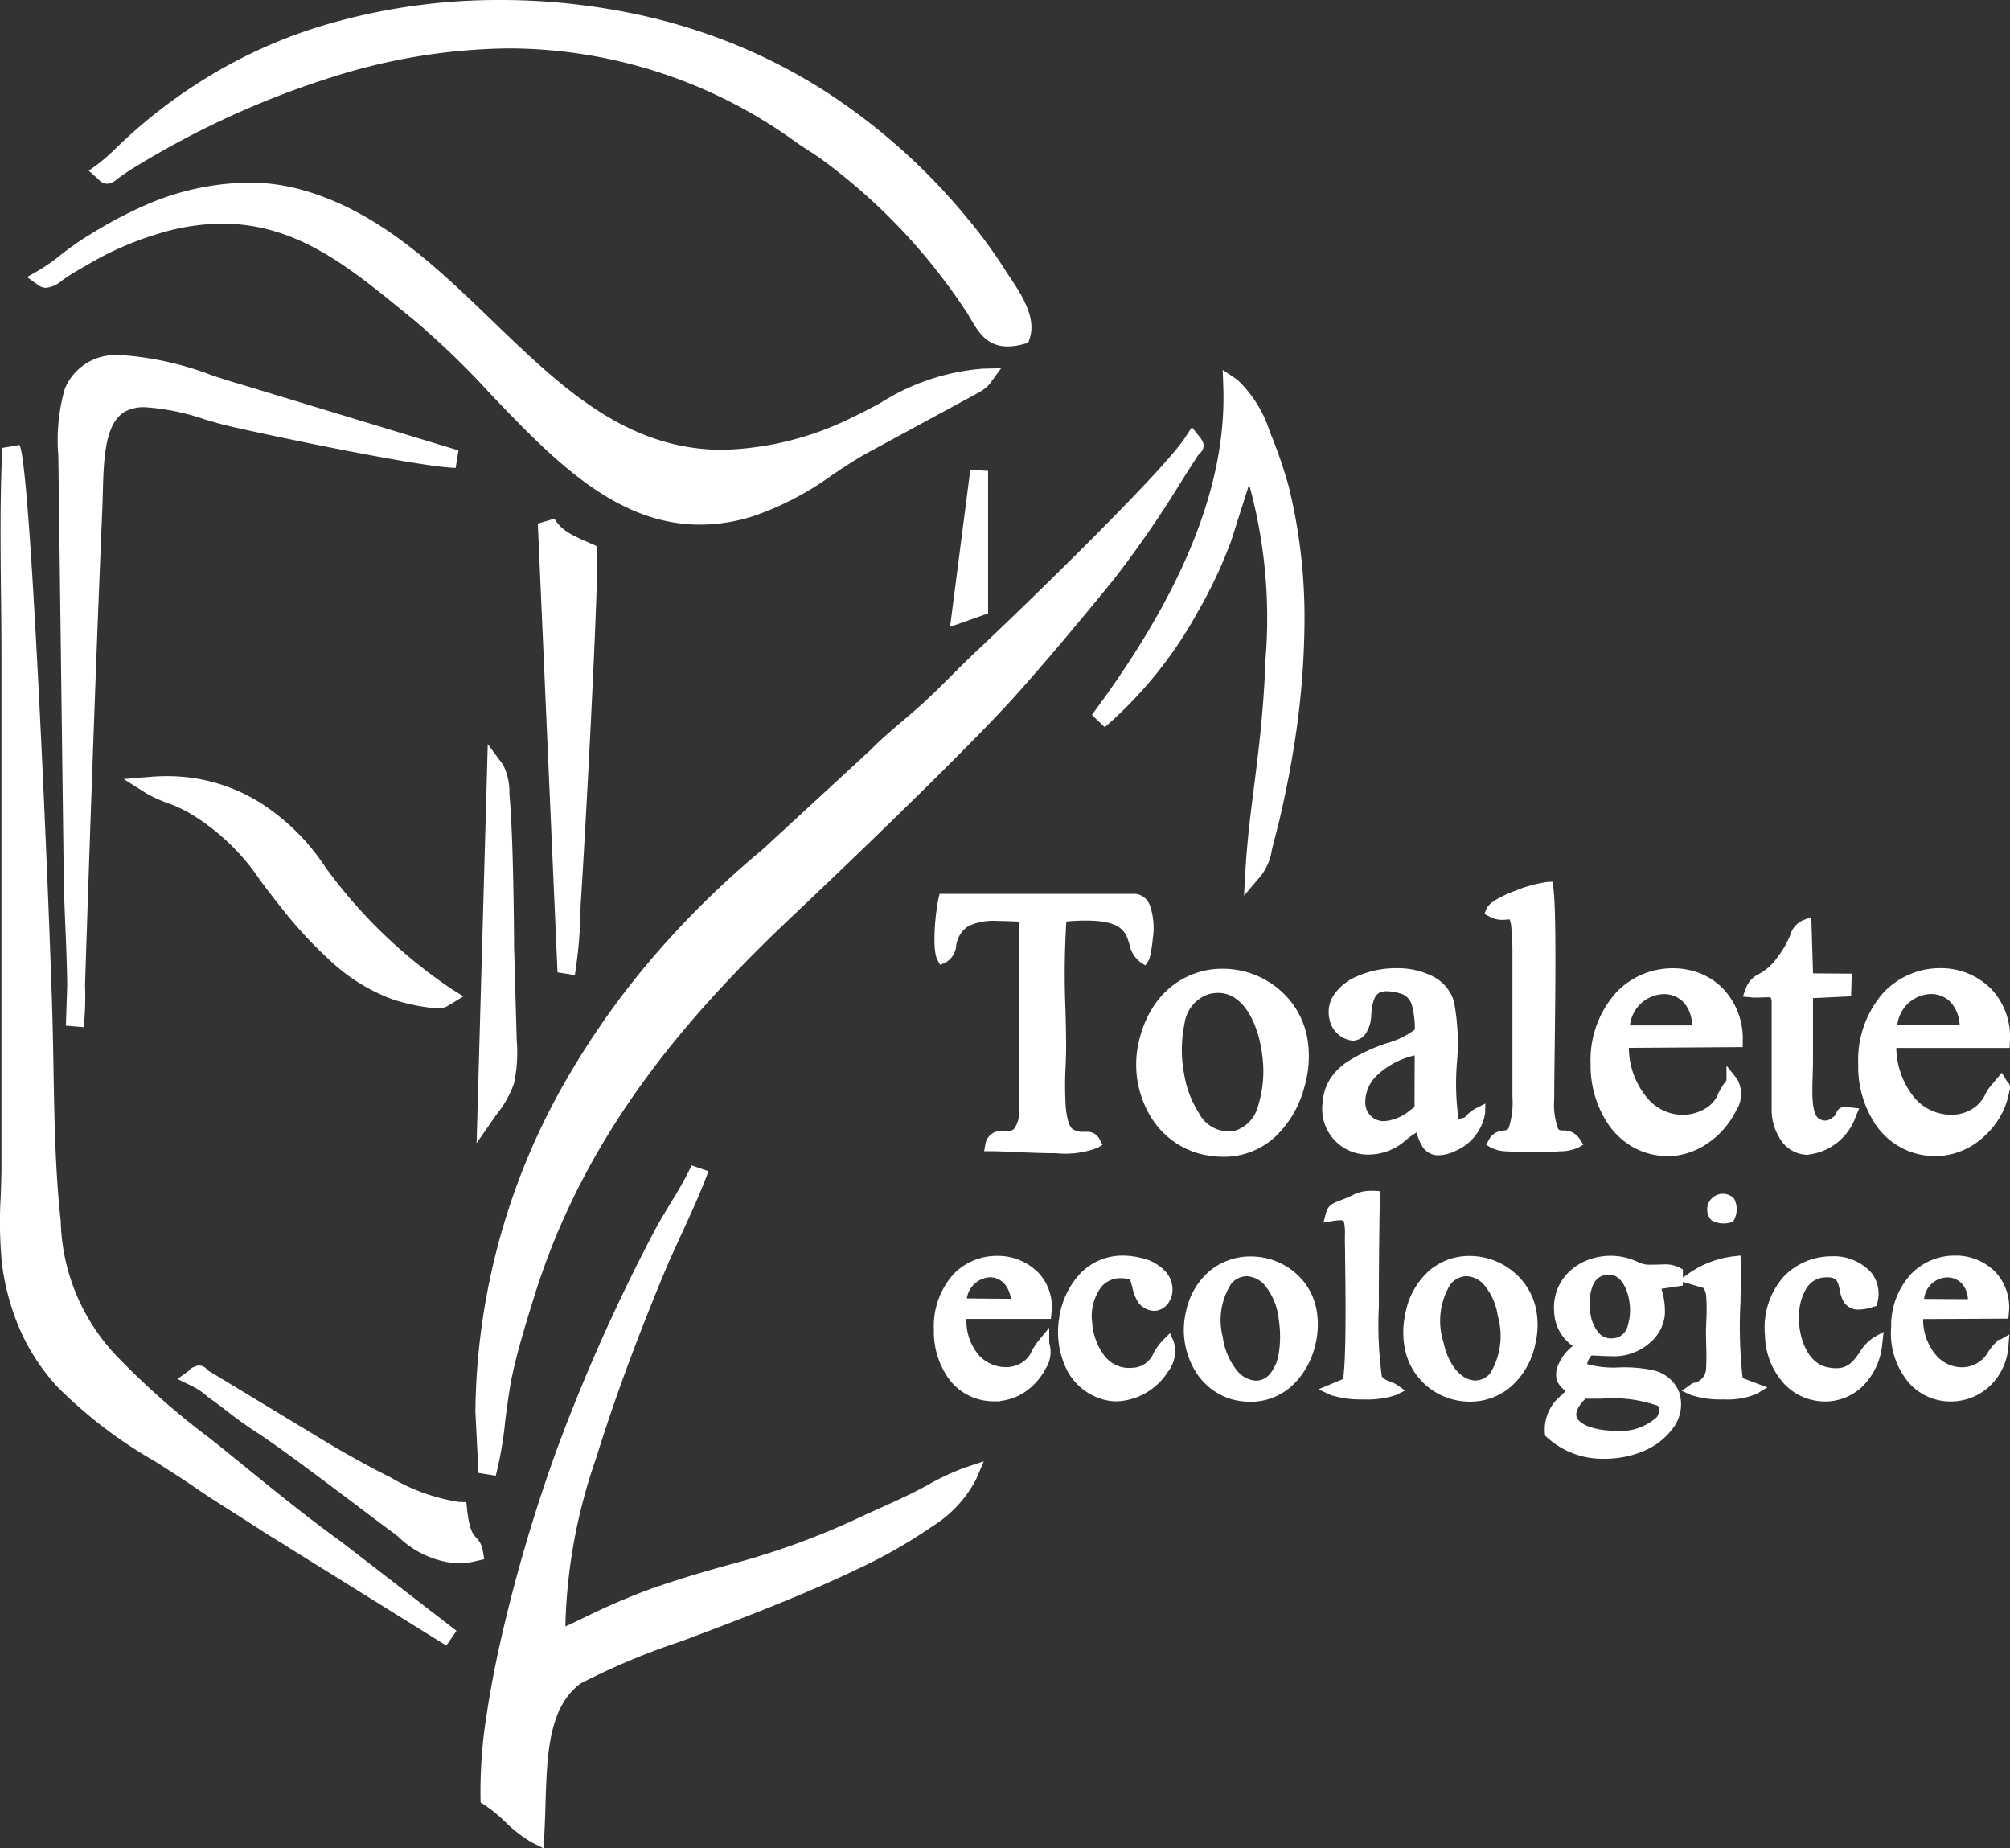
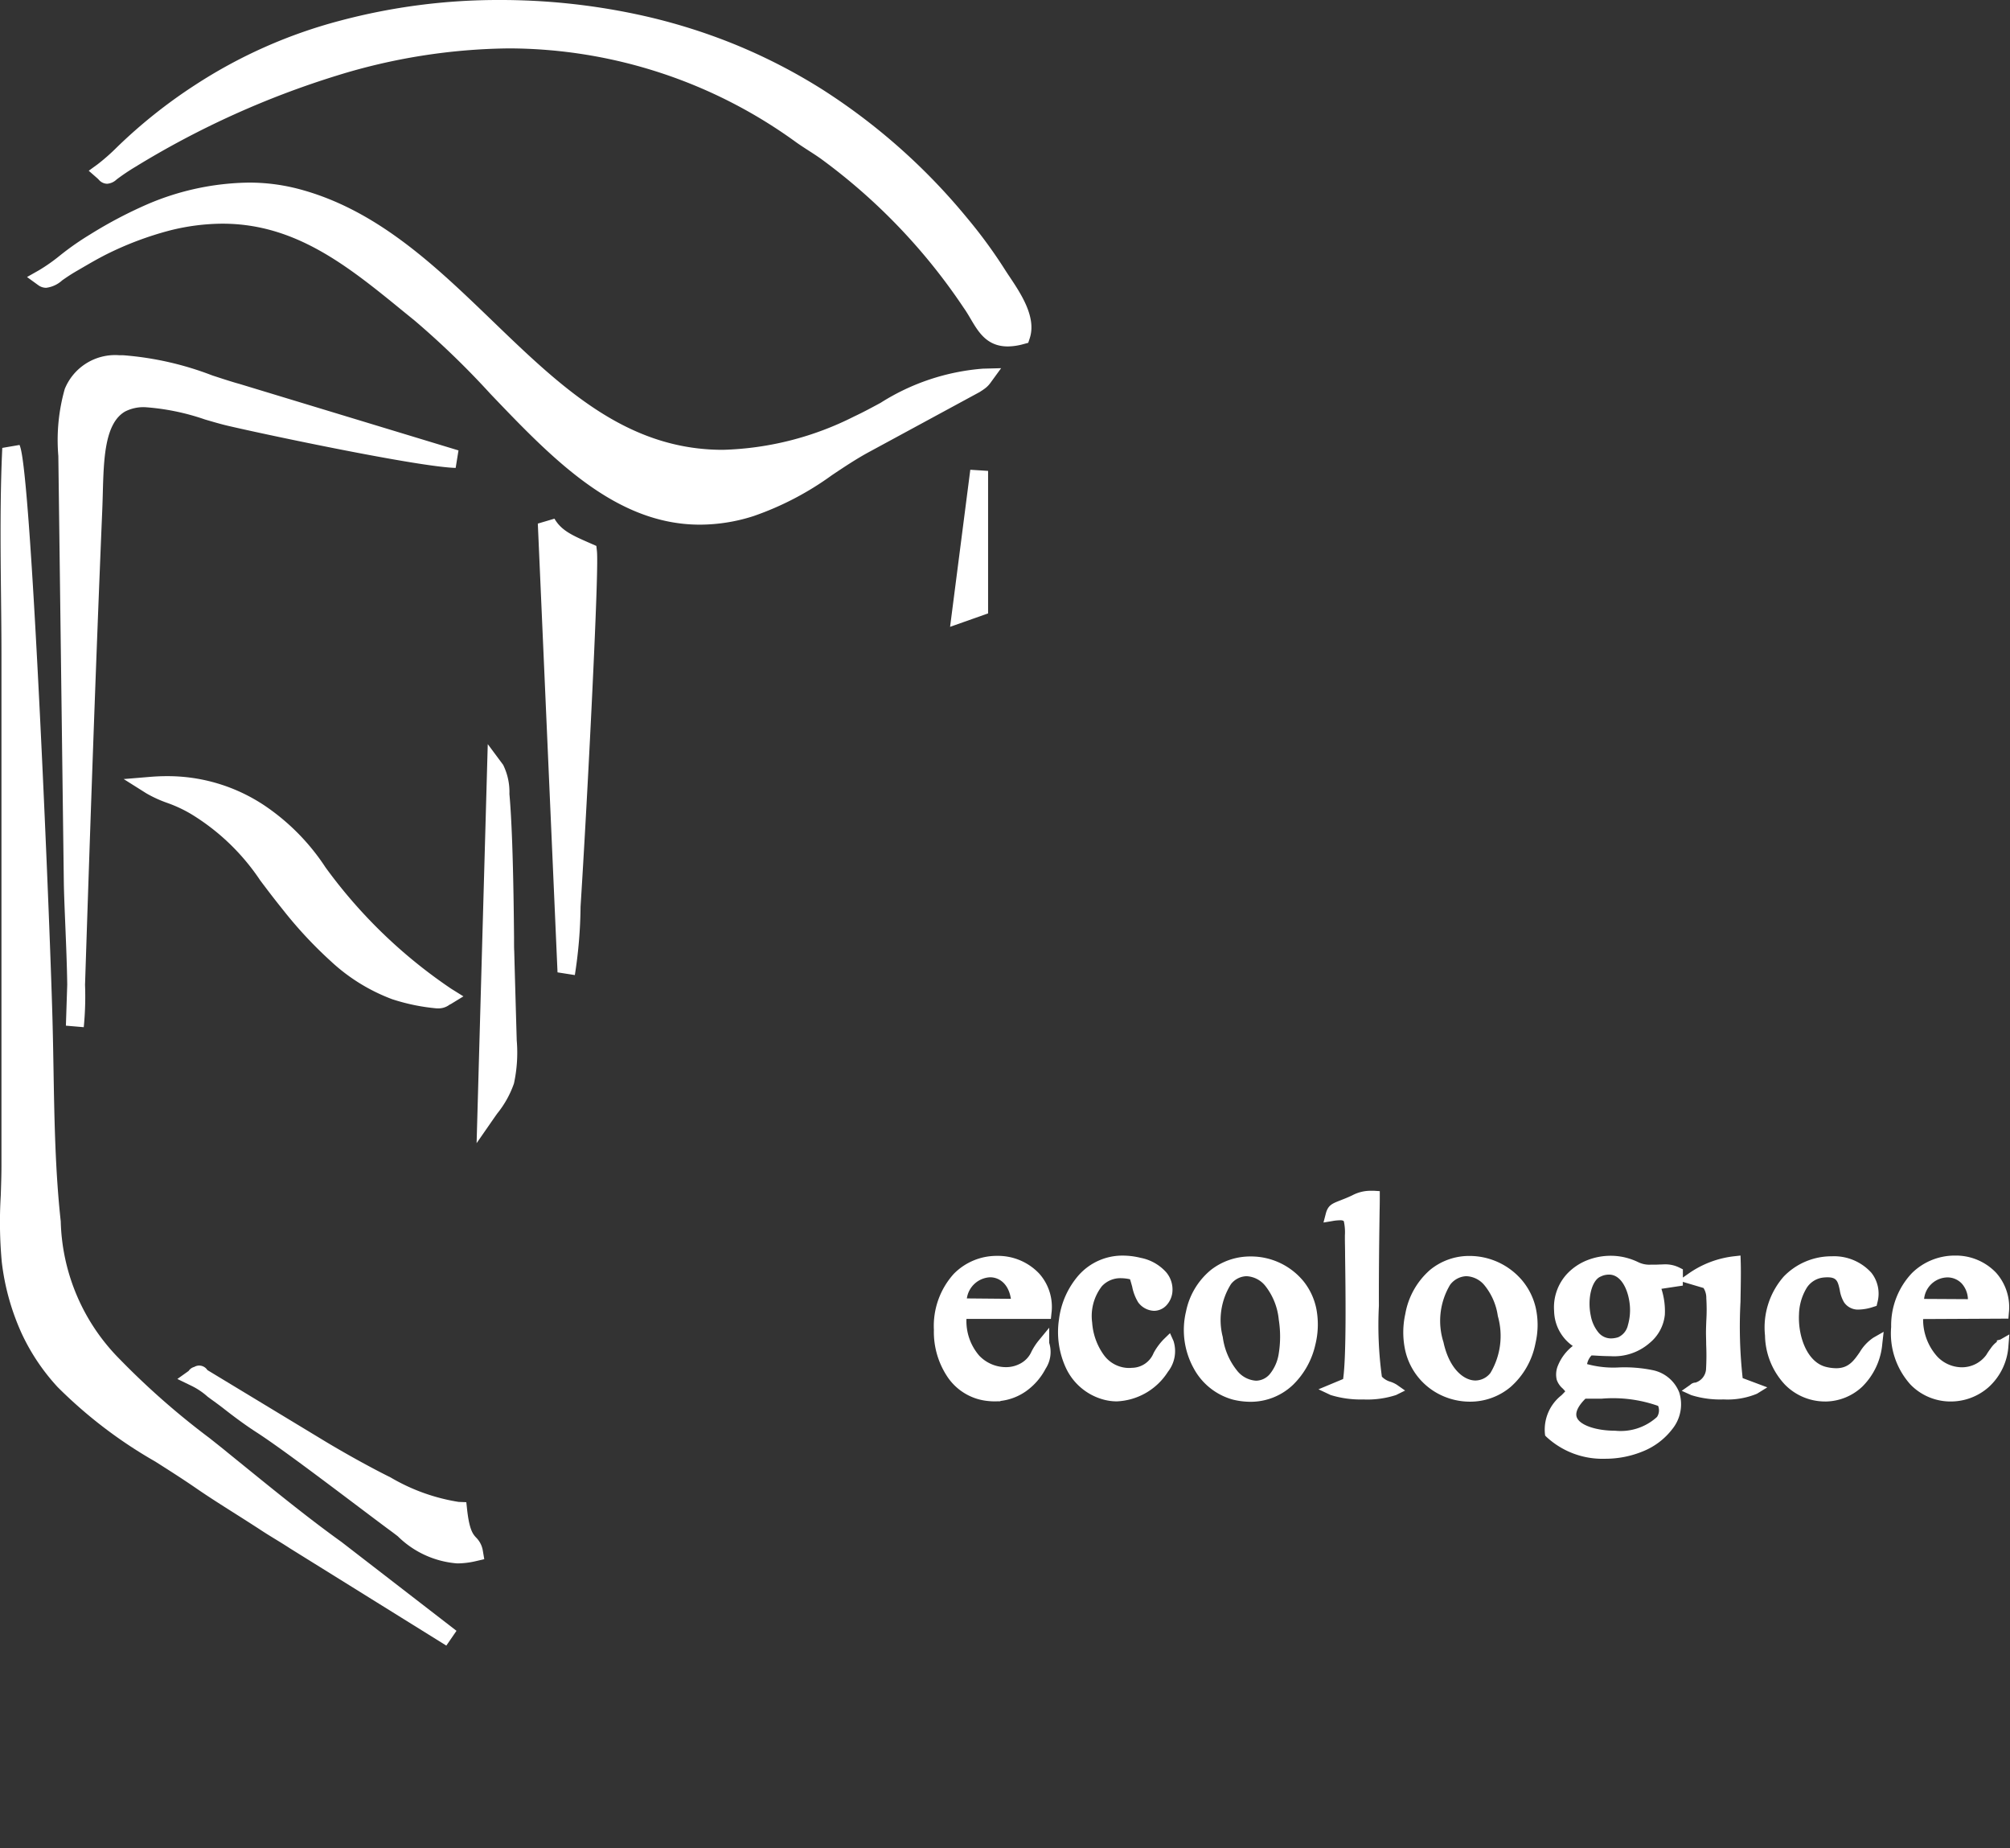
<svg xmlns="http://www.w3.org/2000/svg" id="Group_2" data-name="Group 2" width="81.593" height="75.008" viewBox="0 0 81.593 75.008">
  <rect x="0" y="0" width="81.593" height="75.008" fill="#333333" stroke="none" />
-   <path id="Union_3" data-name="Union 3" d="M2.274,59.753a5.433,5.433,0,0,1-1.066-.829,6.657,6.657,0,0,0-.827-.678l-.168-.1-.006-.2A19.885,19.885,0,0,1,.47,54.489c.177-1.17.439-2.477.782-3.882a65.583,65.583,0,0,1,2.064-6.823A74.424,74.424,0,0,1,7.28,34.921l0,0c.155-.3.4-.7.654-1.127a15.153,15.153,0,0,0,.823-1.468l.016-.044.686.237c-.007.019-.014.04-.022.061-.28.769-.666,1.61-1.04,2.425-.269.585-.547,1.19-.788,1.773-1.133,2.742-2.04,5.22-2.7,7.366a22.085,22.085,0,0,0-1.257,6.852c.2-.09.437-.2.693-.326a28.34,28.34,0,0,1,2.855-1.23h0c1.447-.493,2.378-.75,3.2-.977a31,31,0,0,0,5.448-2.011l.345-.155c.537-.24,1.044-.467,1.6-.743.177-.088.367-.189.569-.3a10.542,10.542,0,0,1,1.513-.709l.763-.249-.317.737a4.933,4.933,0,0,1-1.758,1.892,20.68,20.68,0,0,1-3.013,1.723c-2.278,1.1-5,2.128-7.2,2.953A28.331,28.331,0,0,0,4.27,53.311c-1.3.962-1.362,2.871-1.424,4.892-.012.408-.025.83-.049,1.246L2.766,60ZM.125,44.766,0,42.278v-.011A27.464,27.464,0,0,1,3.917,28.421,32.833,32.833,0,0,1,7.65,23.33a36.957,36.957,0,0,1,3.991-3.852l4.4-4.055c.407-.419.861-.8,1.3-1.176.305-.259.621-.527.916-.8.391-.364.746-.719,1.089-1.061s.694-.692,1.085-1.058c1.576-1.477,7.443-7.148,8.379-8.583l.274-.42.313.391a.64.64,0,0,1,.153.267.4.4,0,0,1-.065.319.546.546,0,0,1-.086.092.4.4,0,0,0-.082.1c-.209.322-.422.657-.647,1.011a44.2,44.2,0,0,1-2.707,3.936c-1.553,1.913-2.84,3.436-4.052,4.792h0c-1.86,2.067-6.458,6.494-8.881,8.784C8.981,25.834,4.55,30.67,2.4,37.569c-.4,1.277-.719,2.337-.936,3.387-.072.347-.158.981-.249,1.653a15.028,15.028,0,0,1-.388,2.269ZM31.262,20.256c.07-1.149.2-2.209.345-3.332.194-1.537.394-3.127.467-5.184a20.369,20.369,0,0,0-.666-7.09l-.732,2.3a18.877,18.877,0,0,1-1.364,2.892l0,0A17.012,17.012,0,0,1,25.549,14.5L25.025,14C28.748,9,30.494,4.651,30.361.708L30.337,0l.589.395a4.956,4.956,0,0,1,1.328,2.13,19.133,19.133,0,0,1,.759,2.192v0a22.23,22.23,0,0,1,.644,5.381,33.086,33.086,0,0,1-.485,5.527c-.131.793-.286,1.563-.5,2.5-.062.273-.131.538-.2.8-.03.118-.062.239-.093.36-.017.066-.032.133-.048.2a2.294,2.294,0,0,1-.43,1.028l-.7.825Z" transform="translate(19.298 15.013)" fill="#fff" />
  <path id="Union_4" data-name="Union 4" d="M11.778,62.844c-.256-.167-.458-.289-.652-.408s-.388-.237-.632-.4c-.3-.193-.6-.386-.925-.591-.545-.345-1.108-.7-1.624-1.057-.545-.375-1.107-.731-1.65-1.076A18.733,18.733,0,0,1,2.34,56.294,8.452,8.452,0,0,1,.888,54.135a9.721,9.721,0,0,1-.815-2.911,17.607,17.607,0,0,1-.042-2.7c.014-.432.028-.841.028-1.231V26.588c0-.794-.009-1.623-.018-2.425C.019,22.173,0,20.116.093,18.178l.7-.12c.08.2.324.79.827,10.939.273,5.508.48,10.992.518,12.677.015.591.025,1.19.035,1.77.035,2.021.071,4.11.293,6.125a8.221,8.221,0,0,0,2.39,5.589,31.228,31.228,0,0,0,3.652,3.208c.261.208.507.4.725.581l.66.535c1.295,1.051,2.633,2.138,3.953,3.086l.01.007,4.675,3.611-.413.6Zm4.37-.495c-.129-.1-.262-.2-.4-.3-.344-.255-.793-.594-1.268-.952-1.4-1.054-3.138-2.365-4.048-2.955-.411-.264-.846-.578-1.367-.987-.075-.059-.233-.176-.293-.22l-.012-.009-.116-.084c-.074-.053-.127-.092-.206-.151l-.012-.009-.011-.01a2.867,2.867,0,0,0-.656-.436L7.2,55.965l.457-.326a.4.4,0,0,1,.232-.164.38.38,0,0,1,.2-.054.4.4,0,0,1,.33.183l4.814,2.913c.5.3,1.551.911,2.628,1.447a7.855,7.855,0,0,0,2.756.99l.312.012.034.31c.092.826.241.99.36,1.121a.965.965,0,0,1,.278.545l.057.337-.332.077a3.378,3.378,0,0,1-.768.094A3.848,3.848,0,0,1,16.148,62.349ZM19.8,30.2l.624.84a2.489,2.489,0,0,1,.255,1.185c.044.483.081,1.138.111,1.947.052,1.444.069,3.028.077,3.879,0,.269,0,.464.007.536.022.849.047,1.7.07,2.526q.016.555.032,1.111a5.9,5.9,0,0,1-.113,1.75,4.068,4.068,0,0,1-.686,1.227l-.136.194-.694,1ZM2.675,41.626q.027-.831.054-1.664c-.01-.784-.048-1.69-.081-2.489-.026-.627-.05-1.219-.057-1.644L2.368,18.506a7.612,7.612,0,0,1,.26-2.718,2.205,2.205,0,0,1,2.2-1.372h0c.049,0,.1,0,.152,0a12.738,12.738,0,0,1,3.636.82c.378.124.735.241,1.052.331l.006,0,8.938,2.713-.115.71c-1.484-.038-7.6-1.325-9.253-1.711-.274-.064-.587-.156-.919-.253a9.468,9.468,0,0,0-2.43-.5,1.644,1.644,0,0,0-.817.175c-.828.479-.867,1.924-.905,3.321-.006.217-.012.442-.021.659-.283,6.759-.513,13.543-.7,19.289A12.724,12.724,0,0,1,3.4,41.688Zm15.071-.7a8.12,8.12,0,0,1-1.83-.375A7.512,7.512,0,0,1,13.418,39a17.155,17.155,0,0,1-1.95-2.1c-.355-.44-.644-.824-.9-1.163a8.978,8.978,0,0,0-2.8-2.693,5.442,5.442,0,0,0-.986-.461,4.946,4.946,0,0,1-.842-.386l-.919-.579,1.082-.09c.224-.018.448-.028.667-.028a7.08,7.08,0,0,1,3.98,1.2A8.9,8.9,0,0,1,13.212,35.2h0a20.372,20.372,0,0,0,5.1,4.925l.5.312-.5.306a.425.425,0,0,1-.061.03A.74.74,0,0,1,17.746,40.923Zm4.886-1.463-.8-18.213.675-.2c.284.485.72.676,1.443.993l.258.113.023.208c.079.7-.272,7.468-.343,8.816-.108,2.055-.225,4.1-.321,5.612a18.887,18.887,0,0,1-.232,2.781ZM39.388,19.065l.722.046,0,5.784-1.543.545ZM28.409,21.293c-3.433,0-6.009-2.7-8.5-5.307a34.163,34.163,0,0,0-3.079-2.977l-.462-.375C14.124,10.8,12,9.078,9.03,9.078a8.884,8.884,0,0,0-2.15.279,13.3,13.3,0,0,0-2.573.972c-.392.2-.68.371-1.044.582l-.141.082c-.258.149-.45.281-.6.387a1.178,1.178,0,0,1-.647.3.537.537,0,0,1-.321-.106l-.457-.331.491-.278a7.236,7.236,0,0,0,.843-.593,11.435,11.435,0,0,1,1.23-.859A17.83,17.83,0,0,1,6.015,8.276l0,0a10.762,10.762,0,0,1,4.074-.865,7.913,7.913,0,0,1,1.964.24c3.215.822,5.61,3.129,7.926,5.361,2.8,2.7,5.443,5.244,9.364,5.244a12.539,12.539,0,0,0,5.322-1.35c.354-.165.707-.355,1.081-.557A9.054,9.054,0,0,1,39.9,14.962l.739-.019-.437.6a1.07,1.07,0,0,1-.268.257.974.974,0,0,1-.091.062l-.077.05-.013.007-4.429,2.4c-.559.3-1.063.639-1.549.963a12.194,12.194,0,0,1-3.18,1.661A7.153,7.153,0,0,1,28.409,21.293Zm0-.363Zm12.5-6.87c-.848,0-1.193-.588-1.5-1.107-.091-.155-.185-.315-.292-.464a23.983,23.983,0,0,0-5.792-6.044c-.151-.108-.317-.215-.492-.328s-.333-.215-.494-.328A19.911,19.911,0,0,0,20.664,1.964a24.336,24.336,0,0,0-6.978,1.1A35.889,35.889,0,0,0,5.506,6.765h0a8.589,8.589,0,0,0-.773.519.621.621,0,0,1-.384.174.457.457,0,0,1-.34-.166c-.019-.019-.038-.039-.064-.062l-.343-.3.368-.268a8.206,8.206,0,0,0,.768-.677A20.757,20.757,0,0,1,7.925,3.446,20.123,20.123,0,0,1,13.8.841,24.975,24.975,0,0,1,20.309,0a26.628,26.628,0,0,1,5.428.558,23.591,23.591,0,0,1,4.052,1.228,22.86,22.86,0,0,1,3.594,1.846,25.066,25.066,0,0,1,5.876,5.215,19.9,19.9,0,0,1,1.558,2.133c.048.074.1.154.158.239.467.7,1.106,1.654.826,2.508l-.061.186-.189.051A2.438,2.438,0,0,1,40.912,14.06Zm0-.363h0Z" transform="translate(0 0)" fill="#fff" />
-   <path id="Union_8" data-name="Union 8" d="M11.731,10.919v.242a4.025,4.025,0,0,1-.979-.127A3.336,3.336,0,0,1,8.736,9.461a4.082,4.082,0,0,1-.394-3.15A4.35,4.35,0,0,1,8.88,5.073a3.443,3.443,0,0,1,.8-.87,3.284,3.284,0,0,1,2.016-.673A3.537,3.537,0,0,1,14.5,4.9a3.4,3.4,0,0,1,.645,1.5,4.4,4.4,0,0,1-.127,1.925A4.282,4.282,0,0,1,13.9,10.286a3.056,3.056,0,0,1-2.173.875Zm0,0Zm-.607-6.355a1.46,1.46,0,0,0-.972,1.185,5.248,5.248,0,0,0-.013,2.076,4.131,4.131,0,0,0,.6,1.566,1.337,1.337,0,0,0,1.5.7,1.413,1.413,0,0,0,.9-1A4.739,4.739,0,0,0,13.314,7.1c-.143-1.289-.752-2.589-1.79-2.589h0A1.483,1.483,0,0,0,11.124,4.564Zm29.512,6.572a2.859,2.859,0,0,1-.319-.018,2.909,2.909,0,0,1-2.078-1.212A4.227,4.227,0,0,1,37.5,7.4a4.116,4.116,0,0,1,1.053-2.933,3.164,3.164,0,0,1,2.272-.961,2.882,2.882,0,0,1,2.083.854,2.848,2.848,0,0,1,.747,2.154l-.01.231h-4.6a3.287,3.287,0,0,0,.752,2.04,1.977,1.977,0,0,0,1.468.672,1.626,1.626,0,0,0,.857-.232,1.405,1.405,0,0,0,.545-.62c.036-.064.074-.13.117-.2l.01-.016.532-.637.176.287a.478.478,0,0,0,.066.088.341.341,0,0,1,.068.369c-.011.048-.027.114-.046.214a3.178,3.178,0,0,1-.932,1.578A2.925,2.925,0,0,1,40.636,11.136Zm-.187-6.581a1.416,1.416,0,0,0-1.363,1.256l.143.011h2.387a1.458,1.458,0,0,0-.371-.941A1.1,1.1,0,0,0,40.449,4.555ZM29.5,11.131V11.12l-.089-.009a2.831,2.831,0,0,1-1.154-.4,3.076,3.076,0,0,1-.877-.827,4.272,4.272,0,0,1-.745-2.487,4.107,4.107,0,0,1,1.053-2.92,3.165,3.165,0,0,1,2.273-.967,2.981,2.981,0,0,1,1.1.2,2.705,2.705,0,0,1,.935.61,2.948,2.948,0,0,1,.815,2.152v.239l-4.622.03a3.193,3.193,0,0,0,.832,2.133,1.9,1.9,0,0,0,1.343.587,1.828,1.828,0,0,0,.881-.231h0a1.214,1.214,0,0,0,.571-.633,2.948,2.948,0,0,1,.335-.537v-.6L32.58,8a1.237,1.237,0,0,1-.045,1.3,3.428,3.428,0,0,1-1.045,1.241,2.98,2.98,0,0,1-1.5.588v.011Zm-1.27-5.3h2.524a1.41,1.41,0,0,0-.344-.939,1.089,1.089,0,0,0-.8-.332A1.42,1.42,0,0,0,28.233,5.827ZM20.463,11.1a.748.748,0,0,1-.66-.363,2.163,2.163,0,0,1-.231-.562,3.376,3.376,0,0,0-.411.288,2.281,2.281,0,0,1-1.535.609c-.074,0-.151,0-.229-.01A1.852,1.852,0,0,1,15.764,8.92a1.947,1.947,0,0,1,.313-.94,2.449,2.449,0,0,1,.657-.658,7.242,7.242,0,0,1,1.645-.777A3.329,3.329,0,0,0,19.5,6a3.507,3.507,0,0,0-.118-.985.674.674,0,0,0-.5-.491,2.076,2.076,0,0,0-.518-.081c-.377,0-.578.151-.634.979a1.413,1.413,0,0,1-.226.743.653.653,0,0,1-.534.283,1.08,1.08,0,0,1-.94-.9,1.247,1.247,0,0,1,.156-.915,2.109,2.109,0,0,1,.98-.8,3.908,3.908,0,0,1,1.582-.326,3.2,3.2,0,0,1,1.439.31,1.681,1.681,0,0,1,.9,1.038,9.007,9.007,0,0,1,.12,2.513,10.325,10.325,0,0,0,.066,2.249.9.9,0,0,0,.218-.04c.038-.015.051-.028.1-.08a1.289,1.289,0,0,1,.4-.308L22.364,9l-.013.413a2.024,2.024,0,0,1-1.2,1.51A1.7,1.7,0,0,1,20.463,11.1ZM17.951,7.87a1.49,1.49,0,0,0-.462,1.1.749.749,0,0,0,.71.745l.072,0a1.86,1.86,0,0,0,1.034-.441c.063-.044.124-.086.183-.126l.006-2.1A3.268,3.268,0,0,0,17.951,7.87Zm17.518,2.97v.242a1.328,1.328,0,0,1-1.023-.478,2.194,2.194,0,0,1-.461-1.322V4.861a.344.344,0,0,0-.039-.16.316.316,0,0,0-.124-.013c-.047,0-.1,0-.162.005h-.019c-.074,0-.153.007-.241.007s-.185,0-.273-.012l-.312-.028.107-.295a1.024,1.024,0,0,1,.546-.621,2.176,2.176,0,0,0,.737-.661,4.005,4.005,0,0,0,.538-.924.919.919,0,0,1,.536-.607l.316-.117.069,2.283,1.572.012-.027.919-1.546.073c0,.541,0,1.092,0,1.627,0,.306,0,.623,0,.935,0,.191-.007.4-.013.594-.023.7-.051,1.568.268,1.748l.008,0,.007,0a.4.4,0,0,0,.22.066.4.4,0,0,0,.251-.089l.011-.009.012-.007c.156-.1.17-.149.181-.185a.332.332,0,0,1,.365-.258,2.16,2.16,0,0,1,.24.018l.327.037-.133.3a2.316,2.316,0,0,1-1.939,1.575Zm-30.526.177c-.573,0-1.213-.028-1.727-.051-.376-.017-.7-.031-.91-.031h-.29l.052-.285a.627.627,0,0,1,.729-.525H2.86a.533.533,0,0,0,.353-.077,1.04,1.04,0,0,0,.218-.677l.015-7.754L3.268,1.61c-.223-.01-.453-.019-.686-.019a2.445,2.445,0,0,0-1.2.206,1.106,1.106,0,0,0-.5.8.859.859,0,0,1-.454.692l-.2.082-.1-.188C.086,3.1-.039,2.876.012,1.927A8.842,8.842,0,0,1,.162.68L.206.492H8.167l.018,0a.717.717,0,0,1,.557.459A2.805,2.805,0,0,1,8.864,2.3c-.022.237-.054.437-.078.562-.05.268-.074.3-.093.334l-.132.2-.2-.13a1.183,1.183,0,0,1-.446-.726c-.151-.5-.294-.966-1.784-.966-.233,0-.494.013-.777.038A34.174,34.174,0,0,0,5.32,5.218c.013.551.025,1.071.025,1.512,0,.2-.009.439-.018.694a14.637,14.637,0,0,0,0,1.69c.062.727.229.9.3.934a.717.717,0,0,0,.375.1l.087,0H6.1l.093,0a.541.541,0,0,1,.521.326l.108.2-.192.12A3.7,3.7,0,0,1,4.943,11.017ZM24.3,10.98c-.383,0-.735-.013-1.018-.038a1.6,1.6,0,0,1-.692-.149l-.194-.12.109-.2a.689.689,0,0,1,.6-.376c.129-.015.16-.019.207-.111a3.38,3.38,0,0,0,.15-1.272V2.875a10.3,10.3,0,0,0-.048-1.047.988.988,0,0,0-.066-.3c-.024,0-.058,0-.1.007h-.013a1.755,1.755,0,0,1-.184.011,1.088,1.088,0,0,1-.539-.141l-.188-.1.082-.2c.035-.085.141-.343,1.151-.734A5.575,5.575,0,0,1,24.869.01L25.087,0l.032.216c.128.859.088,4.17.058,6.588-.01.828-.019,1.543-.019,2.022a2.922,2.922,0,0,0,.15,1.183c.041.072.066.078.217.086a.747.747,0,0,1,.679.363l.135.214-.22.125a1.852,1.852,0,0,1-.73.142C25.079,10.965,24.692,10.98,24.3,10.98Z" transform="translate(37.933 35.786)" fill="#fff" />
  <path id="Union_7" data-name="Union 7" d="M27.241,10.876a3.341,3.341,0,0,1-2.369-.882l-.059-.059-.01-.083A1.773,1.773,0,0,1,25.475,8.3c.054-.054.105-.107.154-.16a1.362,1.362,0,0,0-.113-.124.818.818,0,0,1-.232-.344.933.933,0,0,1,.051-.584,1.92,1.92,0,0,1,.6-.789,1.772,1.772,0,0,1-.758-1.418,2,2,0,0,1,.538-1.523,2.266,2.266,0,0,1,.8-.537,2.589,2.589,0,0,1,.956-.183,2.5,2.5,0,0,1,.729.107,2.549,2.549,0,0,1,.393.153,1.029,1.029,0,0,0,.518.1l.116,0c.08,0,.154,0,.229-.006h.014c.07,0,.136-.006.2-.006a1.27,1.27,0,0,1,.6.136l.134.067v.333l.234-.164a4,4,0,0,1,1.845-.7l.261-.029.008.262c.014.448,0,1.014-.009,1.612a18.962,18.962,0,0,0,.088,3.1l1,.375-.419.259a3.11,3.11,0,0,1-1.355.231,3.923,3.923,0,0,1-1.315-.175l-.385-.175.344-.241.006-.005a.317.317,0,0,1,.207-.088h.005a.614.614,0,0,0,.424-.522,9.826,9.826,0,0,0,.007-1.019c0-.174-.008-.338-.008-.485s.007-.311.013-.483a7.422,7.422,0,0,0,0-.916.745.745,0,0,0-.113-.413l-.84-.249v.151l-.869.131a2.957,2.957,0,0,1,.139,1.054,1.7,1.7,0,0,1-.614,1.141,2.194,2.194,0,0,1-1.6.538c-.223,0-.461-.014-.713-.029l-.052,0-.009.012a.7.7,0,0,0-.169.339,4.05,4.05,0,0,0,1.307.135,5.694,5.694,0,0,1,1.361.112,1.47,1.47,0,0,1,1.072.9,1.6,1.6,0,0,1-.28,1.49,2.831,2.831,0,0,1-1.2.907A4.011,4.011,0,0,1,27.241,10.876Zm0-.242ZM26.1,9.2c.124.312.777.538,1.554.538h0a2.187,2.187,0,0,0,1.7-.559.487.487,0,0,0,.045-.448,5.5,5.5,0,0,0-2.3-.293h-.174c-.184,0-.34,0-.476,0C26.249,8.634,26,8.951,26.1,9.2Zm5.968-.972ZM27.143,3.448l-.087.038c-.352.154-.536.891-.392,1.578a1.51,1.51,0,0,0,.305.678.66.66,0,0,0,.521.25,1,1,0,0,0,.289-.048.7.7,0,0,0,.393-.488,2.2,2.2,0,0,0,.059-.967c-.076-.5-.338-1.087-.826-1.087A.813.813,0,0,0,27.143,3.448Zm-14.3,5.116a3.023,3.023,0,0,1-.7-.087,2.582,2.582,0,0,1-1.6-1.278,3.218,3.218,0,0,1-.308-2.3A2.93,2.93,0,0,1,11.248,3.21a2.6,2.6,0,0,1,1.615-.544,2.756,2.756,0,0,1,2.151,1.019,2.615,2.615,0,0,1,.514,1.12,3.393,3.393,0,0,1-.045,1.449,3.269,3.269,0,0,1-.883,1.6A2.488,2.488,0,0,1,12.844,8.564Zm-.781-4.779a2.735,2.735,0,0,0-.335,2.152A2.73,2.73,0,0,0,12.3,7.29a1.067,1.067,0,0,0,.777.418.745.745,0,0,0,.566-.277,1.717,1.717,0,0,0,.352-.8A4.353,4.353,0,0,0,14,5.234a2.614,2.614,0,0,0-.534-1.358,1.041,1.041,0,0,0-.771-.409A.826.826,0,0,0,12.062,3.786Zm9.693,4.774a2.737,2.737,0,0,1-1.146-.254A2.652,2.652,0,0,1,19.127,6.45a3.444,3.444,0,0,1,.01-1.456,3.072,3.072,0,0,1,1-1.779,2.5,2.5,0,0,1,1.611-.57A2.8,2.8,0,0,1,23.9,3.663a2.668,2.668,0,0,1,.531,1.087,3.208,3.208,0,0,1,0,1.388l-.015.071h0a3.143,3.143,0,0,1-1.011,1.758,2.548,2.548,0,0,1-1.649.592Zm-.133-5.093a.863.863,0,0,0-.667.35,2.849,2.849,0,0,0-.269,2.33c.232,1.074.82,1.554,1.3,1.554a.783.783,0,0,0,.606-.307,2.931,2.931,0,0,0,.3-2.309,2.53,2.53,0,0,0-.545-1.251A1,1,0,0,0,21.622,3.467Zm14.55,5.086a2.283,2.283,0,0,1-1.627-.686,2.986,2.986,0,0,1-.807-1.99,3.135,3.135,0,0,1,.76-2.395,2.692,2.692,0,0,1,1.952-.822,2.04,2.04,0,0,1,1.609.672A1.371,1.371,0,0,1,38.3,4.537l-.032.134-.131.041a1.981,1.981,0,0,1-.587.109.68.68,0,0,1-.6-.289,1.371,1.371,0,0,1-.177-.5l-.012-.056c-.073-.33-.137-.464-.491-.464a1.574,1.574,0,0,0-.191.013.916.916,0,0,0-.675.461,2.174,2.174,0,0,0-.286,1.025c-.045.9.33,1.963,1.116,2.142a1.784,1.784,0,0,0,.393.049c.5,0,.713-.3.956-.651a1.828,1.828,0,0,1,.557-.591l.414-.236L38.5,6.2a2.775,2.775,0,0,1-.818,1.754A2.211,2.211,0,0,1,36.172,8.553Zm0-.242Zm5.106.242a2.266,2.266,0,0,1-1.634-.686,3.1,3.1,0,0,1-.785-2.339A3.085,3.085,0,0,1,39.7,3.343,2.473,2.473,0,0,1,41.45,2.63a2.253,2.253,0,0,1,1.666.694,2.1,2.1,0,0,1,.52,1.644l-.018.221-3.462.017a2.243,2.243,0,0,0,.581,1.529,1.388,1.388,0,0,0,.988.429,1.226,1.226,0,0,0,.994-.5,3.064,3.064,0,0,1,.184-.272,1.076,1.076,0,0,1,.247-.261l0-.057.139-.035.368-.21-.037.457a2.462,2.462,0,0,1-.8,1.68A2.322,2.322,0,0,1,41.278,8.552ZM41.278,8.311Zm-.145-4.795a.97.97,0,0,0-.937.873l1.779.01a1,1,0,0,0-.248-.632A.8.8,0,0,0,41.132,3.516ZM7.426,8.547a2.064,2.064,0,0,1-.574-.082,2.364,2.364,0,0,1-1.5-1.291A3.465,3.465,0,0,1,5.08,5.206a3.352,3.352,0,0,1,.794-1.775,2.375,2.375,0,0,1,1.8-.8,3.043,3.043,0,0,1,.724.092,1.864,1.864,0,0,1,1.028.58,1.082,1.082,0,0,1,.254.821.924.924,0,0,1-.231.515.694.694,0,0,1-.512.233.835.835,0,0,1-.644-.344v0a1.931,1.931,0,0,1-.245-.642c-.029-.1-.059-.211-.086-.294A1.7,1.7,0,0,0,7.6,3.548a1.018,1.018,0,0,0-.782.327A1.976,1.976,0,0,0,6.425,5.35a2.542,2.542,0,0,0,.458,1.293,1.272,1.272,0,0,0,1.023.549,1.338,1.338,0,0,0,.137-.007.959.959,0,0,0,.878-.605,2.532,2.532,0,0,1,.417-.562l.247-.239.141.314A1.355,1.355,0,0,1,9.5,7.347,2.586,2.586,0,0,1,7.426,8.547Zm-4.97,0a2.343,2.343,0,0,1-.24-.013A2.236,2.236,0,0,1,.58,7.595,3.276,3.276,0,0,1,0,5.643a3.156,3.156,0,0,1,.806-2.27,2.439,2.439,0,0,1,1.759-.731,2.3,2.3,0,0,1,1.715.724,2.031,2.031,0,0,1,.491,1.618L4.749,5.2H1.322a2.144,2.144,0,0,0,.517,1.49,1.5,1.5,0,0,0,1.077.468,1.218,1.218,0,0,0,.638-.171,1.008,1.008,0,0,0,.409-.463,2.528,2.528,0,0,1,.289-.445l.429-.521v.616a1.238,1.238,0,0,1-.145,1.046,2.588,2.588,0,0,1-.775.9A2.245,2.245,0,0,1,2.7,8.53v.013ZM1.338,4.369l1.788.016c-.1-.64-.5-.874-.841-.874A1,1,0,0,0,1.338,4.369Zm16.11,4.1a4.131,4.131,0,0,1-1.344-.18l-.492-.232,1-.417c.134-.925.1-3.551.08-4.994,0-.246-.006-.458-.008-.636,0-.07,0-.137,0-.2a2.084,2.084,0,0,0-.04-.559c-.01-.026-.018-.03-.023-.033a.308.308,0,0,0-.139-.021,1.859,1.859,0,0,0-.3.031l-.367.061.094-.361c.089-.342.255-.407.587-.537.068-.027.146-.057.238-.095s.174-.075.244-.108A1.579,1.579,0,0,1,17.735,0c.042,0,.085,0,.132,0L18.1.015V.246c0,.088,0,.291-.007.573-.012.848-.035,2.426-.029,3.855a15.454,15.454,0,0,0,.121,2.869.767.767,0,0,0,.356.21,1.194,1.194,0,0,1,.254.121l.333.234-.365.181A3.764,3.764,0,0,1,17.448,8.47Zm0-.242Z" transform="translate(37.91 48.327)" fill="#fff" />
-   <path id="Path_29" data-name="Path 29" d="M362.951,253.916a1.017,1.017,0,0,0,.858.047.924.924,0,0,0,.038-.945.636.636,0,0,0-.9.9Z" transform="translate(-293.46 -204.383)" fill="#fff" fill-rule="evenodd" />
</svg>